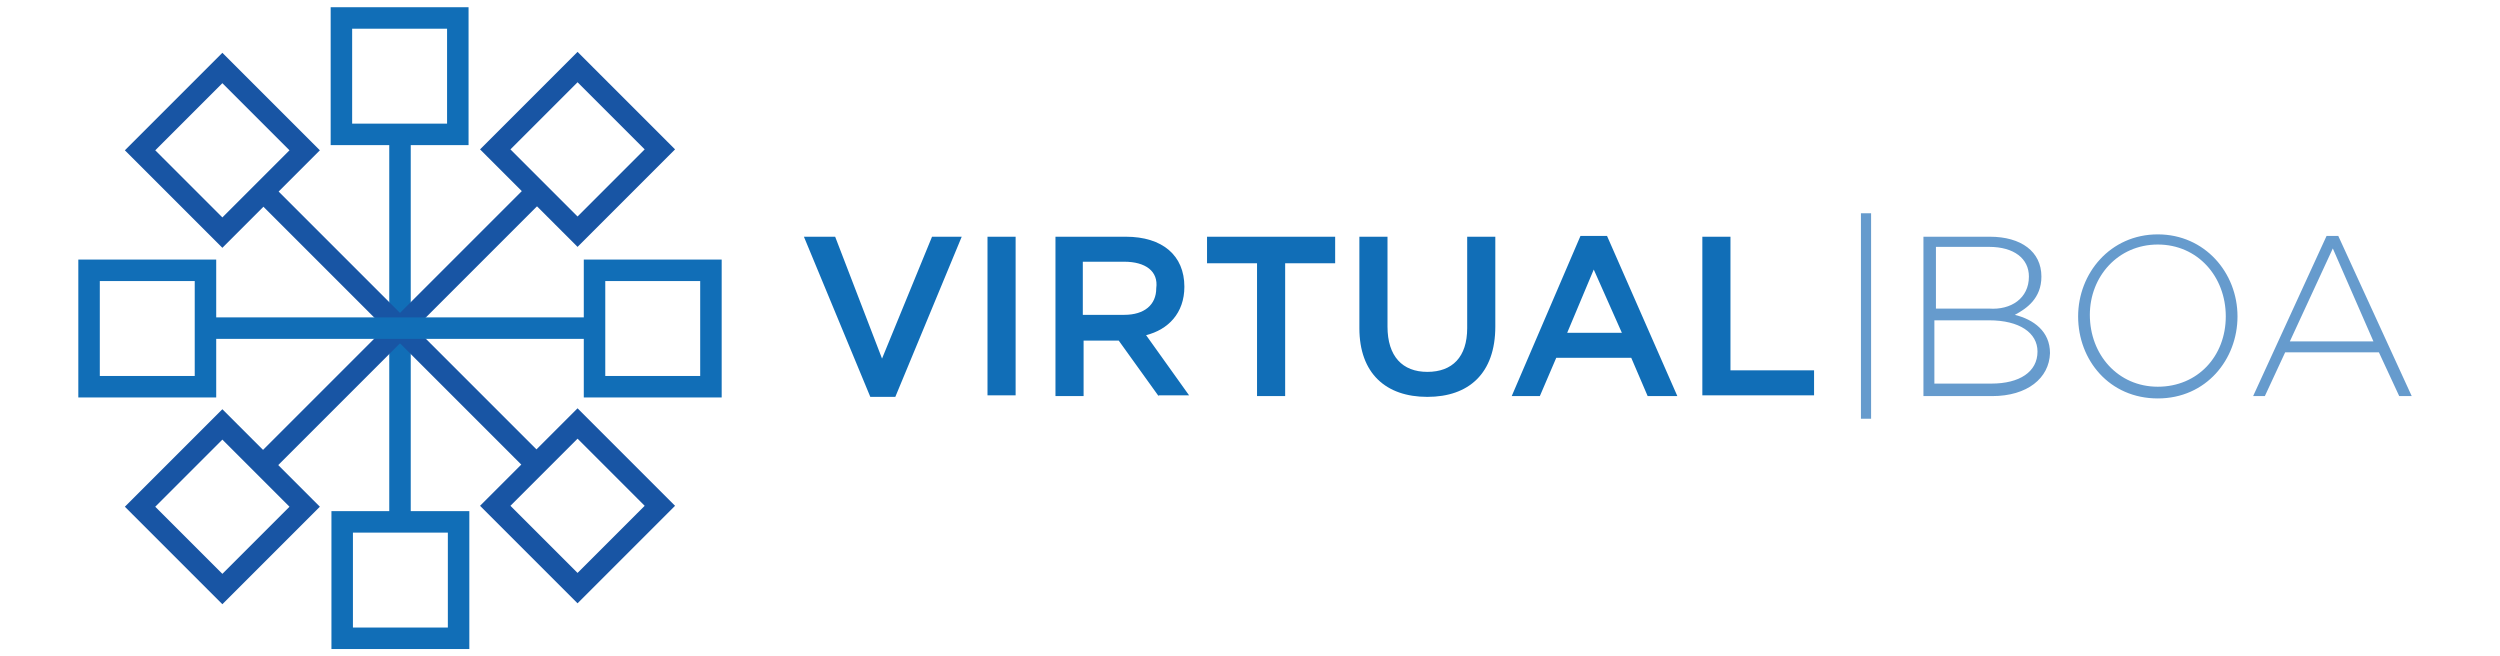
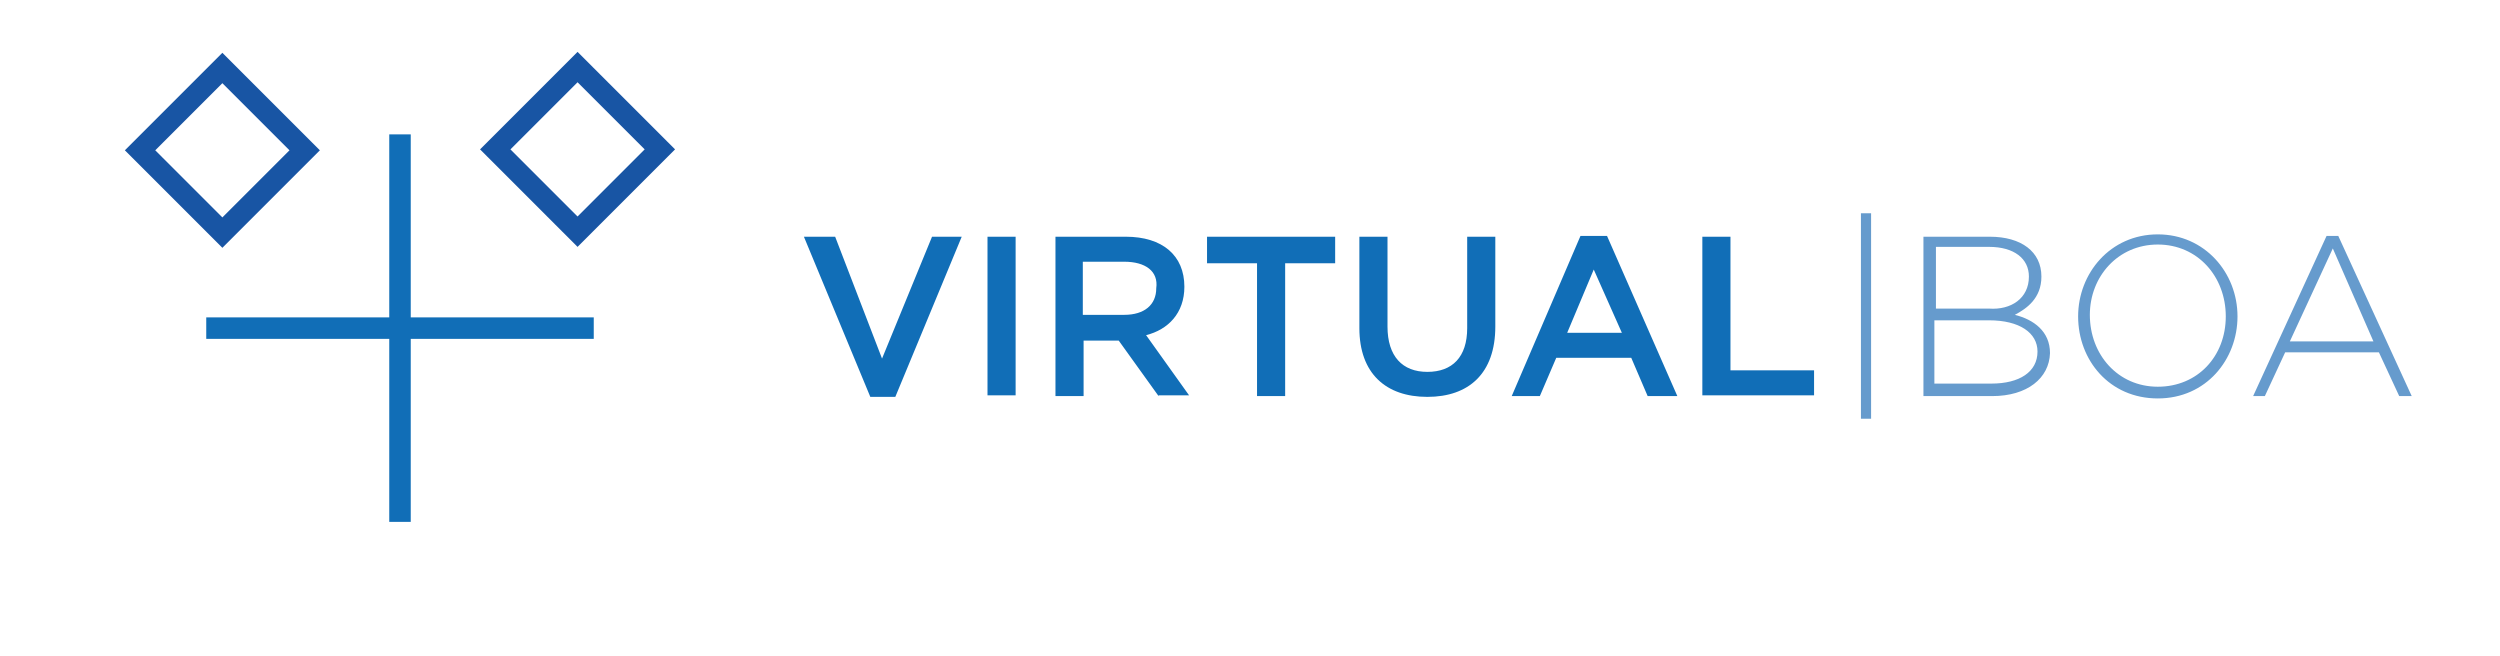
<svg xmlns="http://www.w3.org/2000/svg" id="Layer_1" width="320" height="84">
  <style>.st0,.st1{fill:none;stroke:#116eb7;stroke-width:2.75;stroke-miterlimit:10}.st1{stroke:#1855a4}.st2{fill:#116eb7}.st3{fill:#669bcd}</style>
-   <path class="st0" d="M43.8 66.8h14.9v14.9H43.8zM43.7 2.3h14.9v14.9H43.7zM11.4 34.6h14.9v14.9H11.4zM76.1 34.6H91v14.9H76.1z" />
  <path transform="rotate(-45.001 28.444 19.228)" class="st1" d="M21 11.8h14.9v14.9H21z" />
-   <path transform="rotate(-45.001 73.929 64.774)" class="st1" d="M66.5 57.3h14.9v14.9H66.5z" />
  <path transform="rotate(-45.001 73.902 19.163)" class="st1" d="M66.5 11.7h14.9v14.9H66.5z" />
-   <path transform="rotate(-45.001 28.47 64.84)" class="st1" d="M21 57.4h14.9v14.9H21z" />
  <path class="st2" d="M119.3 30.3h3.8l-8.5 20.5h-3.2l-8.5-20.5h4l6 15.6 6.4-15.6zM130 30.3v20.3h-3.6V30.3h3.6zM148.3 50.7l-5.1-7.1h-4.5v7.1h-3.6V30.3h9c4.7 0 7.5 2.4 7.5 6.4 0 3.4-2.1 5.5-4.9 6.2l5.5 7.7h-3.9zm-4.4-17.2h-5.3v6.8h5.3c2.6 0 4.1-1.3 4.1-3.4.3-2.2-1.4-3.4-4.1-3.4zM164.5 50.7h-3.6v-17h-6.4v-3.4h16.4v3.4h-6.4v17zM191.4 41.8c0 6-3.4 9-8.7 9-5.3 0-8.7-3-8.7-8.8V30.3h3.6v11.5c0 3.8 1.9 5.8 5.1 5.8s5.1-1.9 5.1-5.6V30.3h3.6v11.5zM214.7 50.7h-3.8l-2.1-4.9h-9.6l-2.1 4.9h-3.6l8.8-20.5h3.4l9 20.5zM204 34.5l-3.4 8.1h7l-3.6-8.1zM217.9 30.3h3.6v17.1h10.7v3.2h-14.3V30.3z" />
-   <path class="st3" d="M238.2 53.7V27.3h1.3v26.3h-1.3zM255 50.7h-8.8V30.3h8.5c4 0 6.6 1.9 6.6 5.1 0 2.8-1.9 4.1-3.4 4.9 2.4.6 4.5 2.1 4.5 4.9-.1 3.2-2.9 5.5-7.4 5.5zm4.7-15.3c0-2.3-1.9-3.8-5.1-3.8h-6.8v7.9h6.8c2.8.2 5.1-1.3 5.1-4.1zm1.1 9.6c0-2.4-2.3-4-6.2-4h-7v8.1h7.3c3.6 0 5.9-1.5 5.9-4.1zM276.2 51C270 51 266 46.1 266 40.5c0-5.5 4.1-10.5 10.2-10.5 6 0 10.2 4.9 10.2 10.5 0 5.5-4 10.5-10.2 10.5zm8.7-10.5c0-5.1-3.6-9.2-8.7-9.2s-8.7 4.1-8.7 9c0 5.1 3.6 9.2 8.7 9.2s8.7-3.9 8.7-9zM307.1 50.7l-2.6-5.6h-12l-2.6 5.6h-1.5l9.4-20.5h1.5l9.4 20.5h-1.6zm-8.5-18.9l-5.5 11.9h10.7l-5.2-11.9z" />
+   <path class="st3" d="M238.2 53.7V27.3h1.3v26.3h-1.3zM255 50.7h-8.8V30.3h8.5c4 0 6.6 1.9 6.6 5.1 0 2.8-1.9 4.1-3.4 4.9 2.4.6 4.5 2.1 4.5 4.9-.1 3.2-2.9 5.5-7.4 5.5zm4.7-15.3c0-2.3-1.9-3.8-5.1-3.8h-6.8v7.9h6.8c2.8.2 5.1-1.3 5.1-4.1zm1.1 9.6c0-2.4-2.3-4-6.2-4h-7v8.1h7.3c3.6 0 5.9-1.5 5.9-4.1zM276.2 51C270 51 266 46.1 266 40.5c0-5.5 4.1-10.5 10.2-10.5 6 0 10.2 4.9 10.2 10.5 0 5.5-4 10.5-10.2 10.5zm8.7-10.5c0-5.1-3.6-9.2-8.7-9.2s-8.7 4.1-8.7 9c0 5.1 3.6 9.2 8.7 9.2s8.7-3.9 8.7-9zM307.1 50.7l-2.6-5.6h-12l-2.6 5.6h-1.5l9.4-20.5h1.5l9.4 20.5h-1.6zm-8.5-18.9l-5.5 11.9h10.7z" />
  <path class="st0" d="M51.2 17.2v49.6" />
-   <path class="st1" d="M68.7 59.5l-35-35M33.7 59.5l35-35" />
  <path class="st0" d="M76 42H26.4" />
</svg>